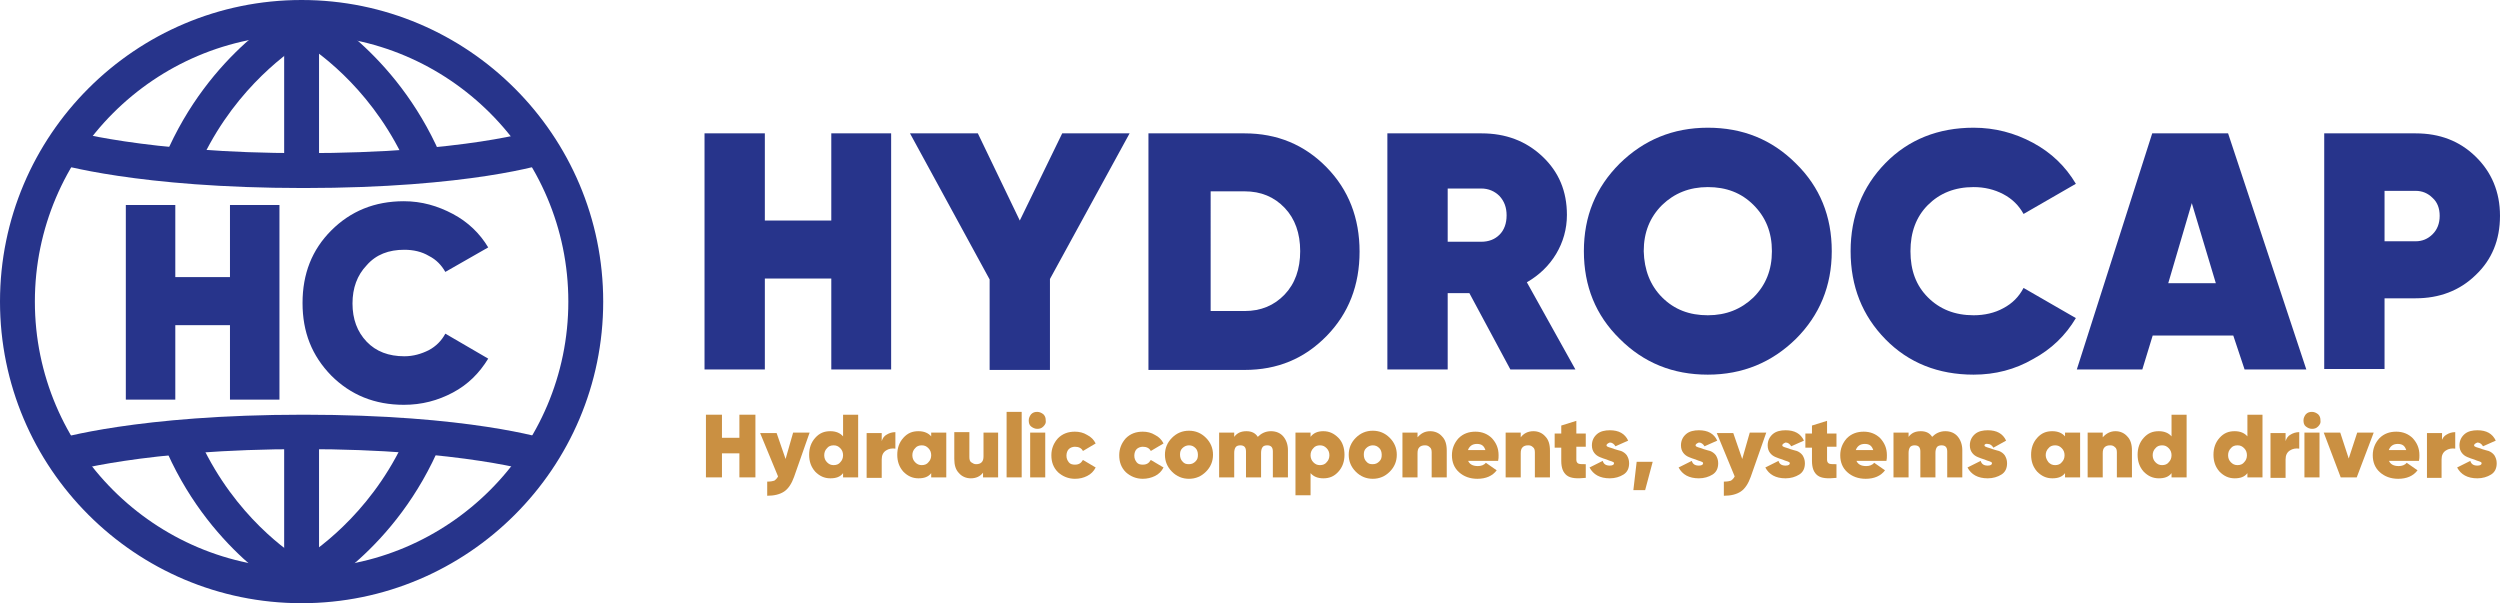
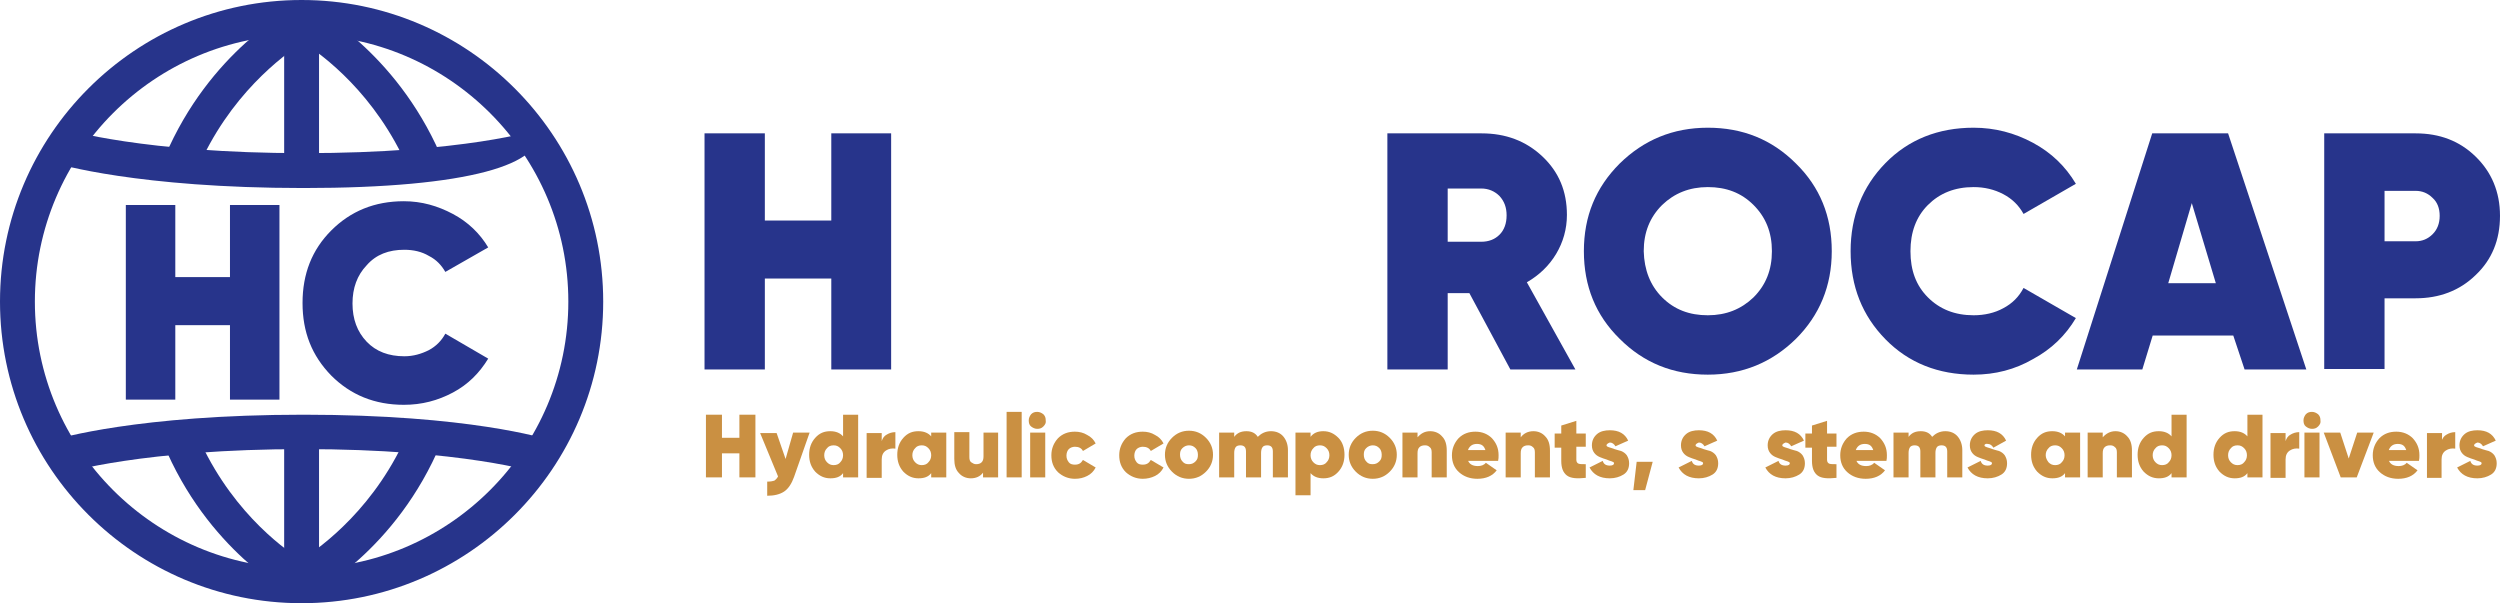
<svg xmlns="http://www.w3.org/2000/svg" version="1.1" id="Layer_1" x="0px" y="0px" viewBox="0 0 530.5 128" enable-background="new 0 0 530.5 128" xml:space="preserve">
  <g>
    <path fill="#27348B" d="M176.4,28.3h12.7v50.1h-12.7V59.1h-14.1v19.3h-12.8V28.3h12.8v18.5h14.1V28.3z" />
-     <path fill="#27348B" d="M239.7,28.3l-16.9,30.9v19.3H210V59.3l-16.9-31h14.4l8.9,18.5l9-18.5H239.7z" />
-     <path fill="#27348B" d="M264.1,28.3c6.9,0,12.7,2.4,17.4,7.2c4.7,4.8,7,10.8,7,17.9c0,7.1-2.3,13.1-7,17.9   c-4.7,4.8-10.4,7.2-17.4,7.2h-20.4V28.3H264.1z M264.1,66c3.5,0,6.3-1.2,8.5-3.5c2.2-2.3,3.3-5.4,3.3-9.2c0-3.8-1.1-6.9-3.3-9.2   c-2.2-2.3-5-3.5-8.5-3.5h-7.2V66H264.1z" />
    <path fill="#27348B" d="M320.5,78.4l-8.7-16.2h-4.6v16.2h-12.8V28.3h20c5.1,0,9.4,1.6,12.9,4.9c3.5,3.3,5.2,7.4,5.2,12.4   c0,3-0.8,5.8-2.3,8.3c-1.5,2.5-3.6,4.5-6.2,6l10.3,18.5H320.5z M307.2,40.1v11.2h7.1c1.6,0,2.9-0.5,3.9-1.5c1-1,1.5-2.4,1.5-4.1   s-0.5-3-1.5-4.1c-1-1-2.3-1.6-3.9-1.6H307.2z" />
    <path fill="#27348B" d="M381.1,71.9c-5.1,5-11.3,7.6-18.7,7.6c-7.4,0-13.6-2.5-18.7-7.6c-5.1-5-7.6-11.2-7.6-18.6   c0-7.4,2.5-13.5,7.6-18.6c5.1-5,11.3-7.6,18.7-7.6c7.4,0,13.6,2.5,18.7,7.6c5.1,5,7.6,11.2,7.6,18.6   C388.7,60.7,386.1,66.9,381.1,71.9z M352.7,63.1c2.6,2.6,5.8,3.8,9.7,3.8c3.9,0,7.1-1.3,9.7-3.8c2.6-2.6,3.9-5.8,3.9-9.8   c0-4-1.3-7.2-3.9-9.8c-2.6-2.6-5.8-3.8-9.7-3.8c-3.9,0-7.1,1.3-9.7,3.8c-2.6,2.6-3.9,5.8-3.9,9.8C348.9,57.3,350.2,60.6,352.7,63.1   z" />
    <path fill="#27348B" d="M418.8,79.5c-7.5,0-13.8-2.5-18.7-7.5c-4.9-5-7.4-11.2-7.4-18.7c0-7.4,2.5-13.7,7.4-18.7s11.2-7.5,18.7-7.5   c4.5,0,8.7,1.1,12.6,3.2c3.9,2.1,6.9,5,9.1,8.7l-11.1,6.4c-1-1.8-2.4-3.2-4.3-4.2c-1.9-1-4-1.5-6.3-1.5c-4,0-7.2,1.3-9.7,3.8   c-2.5,2.5-3.7,5.8-3.7,9.8c0,4.1,1.2,7.3,3.7,9.8c2.5,2.5,5.7,3.8,9.7,3.8c2.3,0,4.5-0.5,6.3-1.5c1.9-1,3.3-2.4,4.3-4.3l11.1,6.4   c-2.2,3.7-5.2,6.6-9.1,8.7C427.6,78.4,423.4,79.5,418.8,79.5z" />
    <path fill="#27348B" d="M476.3,78.4l-2.4-7.2h-17.1l-2.2,7.2h-13.9l16-50.1h16.1l16.6,50.1H476.3z M460.1,60.1h10.1l-5.1-17   L460.1,60.1z" />
    <path fill="#27348B" d="M512.6,28.3c5.1,0,9.3,1.6,12.7,4.9c3.4,3.3,5.2,7.5,5.2,12.6c0,5.1-1.7,9.3-5.2,12.6   c-3.4,3.3-7.7,4.9-12.7,4.9H506v15h-12.8V28.3H512.6z M512.6,51.2c1.4,0,2.6-0.5,3.6-1.5c1-1,1.5-2.3,1.5-3.9s-0.5-2.9-1.5-3.8   c-1-1-2.2-1.5-3.6-1.5H506v10.7H512.6z" />
  </g>
  <g>
    <g>
      <path fill="#CA9042" d="M156.9,88h3.4v13.3h-3.4v-5.1h-3.7v5.1h-3.4V88h3.4v4.9h3.7V88z" />
      <path fill="#CA9042" d="M168.3,91.8h3.5l-3.3,9.4c-0.5,1.4-1.2,2.5-2.1,3.1c-0.9,0.6-2.1,0.9-3.6,0.9v-3c0.7,0,1.2-0.1,1.5-0.2    c0.3-0.2,0.6-0.5,0.8-0.9l-3.8-9.2h3.5l1.9,5.5L168.3,91.8z" />
      <path fill="#CA9042" d="M178.9,88h3.2v13.3h-3.2v-0.9c-0.6,0.8-1.5,1.1-2.7,1.1c-1.3,0-2.3-0.5-3.2-1.4c-0.9-1-1.3-2.2-1.3-3.6    s0.4-2.6,1.3-3.6c0.9-1,1.9-1.4,3.2-1.4c1.2,0,2.1,0.4,2.7,1.1V88z M175.5,98.1c0.4,0.4,0.8,0.6,1.4,0.6c0.6,0,1.1-0.2,1.4-0.6    c0.4-0.4,0.6-0.9,0.6-1.5s-0.2-1.1-0.6-1.5c-0.4-0.4-0.8-0.6-1.4-0.6c-0.6,0-1.1,0.2-1.4,0.6c-0.4,0.4-0.6,0.9-0.6,1.5    S175.1,97.7,175.5,98.1z" />
      <path fill="#CA9042" d="M187.1,93.6c0.2-0.6,0.5-1.1,1.1-1.4c0.5-0.3,1.1-0.5,1.8-0.5v3.5c-0.7-0.1-1.4,0-2,0.4    c-0.6,0.4-0.9,1-0.9,1.9v3.9h-3.2v-9.5h3.2V93.6z" />
      <path fill="#CA9042" d="M197.6,91.8h3.2v9.5h-3.2v-0.9c-0.6,0.8-1.5,1.1-2.7,1.1c-1.3,0-2.3-0.5-3.2-1.4c-0.9-1-1.3-2.2-1.3-3.6    s0.4-2.6,1.3-3.6c0.9-1,1.9-1.4,3.2-1.4c1.2,0,2.1,0.4,2.7,1.1V91.8z M194.2,98.1c0.4,0.4,0.8,0.6,1.4,0.6c0.6,0,1.1-0.2,1.4-0.6    c0.4-0.4,0.6-0.9,0.6-1.5s-0.2-1.1-0.6-1.5c-0.4-0.4-0.8-0.6-1.4-0.6c-0.6,0-1.1,0.2-1.4,0.6c-0.4,0.4-0.6,0.9-0.6,1.5    S193.8,97.7,194.2,98.1z" />
      <path fill="#CA9042" d="M208.6,91.8h3.2v9.5h-3.2v-1c-0.6,0.8-1.5,1.2-2.6,1.2c-1,0-1.9-0.4-2.5-1.1c-0.7-0.7-1-1.7-1-3v-5.7h3.2    v5.3c0,0.5,0.1,0.9,0.4,1.1s0.6,0.4,1,0.4c0.5,0,0.9-0.1,1.2-0.4c0.3-0.3,0.4-0.7,0.4-1.3V91.8z" />
      <path fill="#CA9042" d="M213.6,101.3V87.4h3.2v13.9H213.6z" />
      <path fill="#CA9042" d="M221.4,90.5c-0.4,0.4-0.8,0.5-1.3,0.5s-0.9-0.2-1.3-0.5s-0.5-0.8-0.5-1.3c0-0.5,0.2-0.9,0.5-1.3    c0.4-0.4,0.8-0.5,1.3-0.5s0.9,0.2,1.3,0.5c0.4,0.4,0.5,0.8,0.5,1.3C222,89.7,221.8,90.1,221.4,90.5z M218.6,101.3v-9.5h3.2v9.5    H218.6z" />
      <path fill="#CA9042" d="M228.1,101.6c-1.4,0-2.6-0.5-3.6-1.4c-1-1-1.4-2.2-1.4-3.6s0.5-2.6,1.4-3.6c1-1,2.2-1.4,3.6-1.4    c0.9,0,1.8,0.2,2.6,0.7c0.8,0.4,1.4,1,1.8,1.8l-2.7,1.6c-0.3-0.6-0.9-0.9-1.7-0.9c-0.5,0-1,0.2-1.3,0.5s-0.5,0.8-0.5,1.4    s0.2,1,0.5,1.4s0.8,0.5,1.3,0.5c0.8,0,1.3-0.3,1.7-1l2.7,1.6c-0.4,0.8-1,1.4-1.8,1.8C229.9,101.4,229.1,101.6,228.1,101.6z" />
      <path fill="#CA9042" d="M242.5,101.6c-1.4,0-2.6-0.5-3.6-1.4c-1-1-1.4-2.2-1.4-3.6s0.5-2.6,1.4-3.6c1-1,2.2-1.4,3.6-1.4    c0.9,0,1.8,0.2,2.6,0.7c0.8,0.4,1.4,1,1.8,1.8l-2.7,1.6c-0.3-0.6-0.9-0.9-1.7-0.9c-0.5,0-1,0.2-1.3,0.5s-0.5,0.8-0.5,1.4    s0.2,1,0.5,1.4s0.8,0.5,1.3,0.5c0.8,0,1.3-0.3,1.7-1l2.7,1.6c-0.4,0.8-1,1.4-1.8,1.8C244.3,101.4,243.4,101.6,242.5,101.6z" />
      <path fill="#CA9042" d="M252.3,101.6c-1.4,0-2.6-0.5-3.6-1.5c-1-1-1.5-2.2-1.5-3.6s0.5-2.6,1.5-3.6c1-1,2.2-1.5,3.6-1.5    c1.4,0,2.6,0.5,3.6,1.5c1,1,1.5,2.2,1.5,3.6s-0.5,2.6-1.5,3.6C254.9,101.1,253.7,101.6,252.3,101.6z M252.3,98.5    c0.6,0,1-0.2,1.4-0.6c0.4-0.4,0.5-0.8,0.5-1.4s-0.2-1.1-0.5-1.4c-0.4-0.4-0.8-0.6-1.4-0.6c-0.5,0-1,0.2-1.4,0.6    c-0.4,0.4-0.5,0.8-0.5,1.4s0.2,1.1,0.5,1.4C251.3,98.4,251.7,98.5,252.3,98.5z" />
      <path fill="#CA9042" d="M269.7,91.5c1.1,0,2,0.4,2.6,1.1c0.6,0.7,1,1.7,1,2.9v5.8h-3.2v-5.5c0-0.9-0.4-1.3-1.2-1.3    c-0.4,0-0.8,0.1-1,0.4s-0.3,0.7-0.3,1.2v5.2h-3.2v-5.5c0-0.9-0.4-1.3-1.2-1.3c-0.4,0-0.8,0.1-1,0.4c-0.2,0.3-0.3,0.7-0.3,1.2v5.2    h-3.2v-9.5h3.2v0.9c0.6-0.8,1.4-1.2,2.6-1.2c1.1,0,1.9,0.4,2.4,1.2C267.6,92,268.5,91.5,269.7,91.5z" />
      <path fill="#CA9042" d="M280.8,91.5c1.3,0,2.3,0.5,3.2,1.4s1.3,2.2,1.3,3.6s-0.4,2.6-1.3,3.6c-0.9,1-1.9,1.4-3.2,1.4    c-1.2,0-2.1-0.4-2.7-1.1v4.7h-3.2V91.8h3.2v0.9C278.7,91.9,279.6,91.5,280.8,91.5z M278.7,98.1c0.4,0.4,0.8,0.6,1.4,0.6    s1.1-0.2,1.4-0.6c0.4-0.4,0.6-0.9,0.6-1.5s-0.2-1.1-0.6-1.5c-0.4-0.4-0.8-0.6-1.4-0.6s-1.1,0.2-1.4,0.6c-0.4,0.4-0.6,0.9-0.6,1.5    S278.3,97.7,278.7,98.1z" />
      <path fill="#CA9042" d="M291.3,101.6c-1.4,0-2.6-0.5-3.6-1.5c-1-1-1.5-2.2-1.5-3.6s0.5-2.6,1.5-3.6c1-1,2.2-1.5,3.6-1.5    c1.4,0,2.6,0.5,3.6,1.5c1,1,1.5,2.2,1.5,3.6s-0.5,2.6-1.5,3.6S292.7,101.6,291.3,101.6z M291.3,98.5c0.6,0,1-0.2,1.4-0.6    c0.4-0.4,0.5-0.8,0.5-1.4s-0.2-1.1-0.5-1.4c-0.4-0.4-0.8-0.6-1.4-0.6c-0.5,0-1,0.2-1.4,0.6c-0.4,0.4-0.5,0.8-0.5,1.4    s0.2,1.1,0.5,1.4C290.3,98.4,290.7,98.5,291.3,98.5z" />
      <path fill="#CA9042" d="M303.5,91.5c1,0,1.9,0.4,2.5,1.1c0.7,0.7,1,1.7,1,3v5.7h-3.2V96c0-0.5-0.1-0.9-0.4-1.1    c-0.3-0.3-0.6-0.4-1-0.4c-0.5,0-0.9,0.1-1.2,0.4s-0.4,0.7-0.4,1.3v5.1h-3.2v-9.5h3.2v1C301.5,92,302.3,91.5,303.5,91.5z" />
      <path fill="#CA9042" d="M311.5,97.7c0.3,0.8,1,1.2,2.1,1.2c0.7,0,1.3-0.2,1.7-0.7l2.3,1.6c-0.9,1.2-2.3,1.8-4.1,1.8    c-1.6,0-2.9-0.5-3.9-1.4s-1.5-2.1-1.5-3.6c0-1.4,0.5-2.6,1.4-3.6c1-1,2.2-1.4,3.6-1.4c1.4,0,2.6,0.5,3.5,1.4    c0.9,1,1.4,2.1,1.4,3.6c0,0.4,0,0.8-0.1,1.2H311.5z M311.5,95.5h3.7c-0.3-0.9-0.8-1.3-1.8-1.3C312.4,94.2,311.8,94.7,311.5,95.5z" />
      <path fill="#CA9042" d="M325.4,91.5c1,0,1.9,0.4,2.5,1.1c0.7,0.7,1,1.7,1,3v5.7h-3.2V96c0-0.5-0.1-0.9-0.4-1.1    c-0.3-0.3-0.6-0.4-1-0.4c-0.5,0-0.9,0.1-1.2,0.4s-0.4,0.7-0.4,1.3v5.1h-3.2v-9.5h3.2v1C323.3,92,324.2,91.5,325.4,91.5z" />
      <path fill="#CA9042" d="M336.5,94.8h-2v2.8c0,0.4,0.2,0.7,0.5,0.8c0.3,0.1,0.8,0.1,1.5,0.1v2.9c-1.9,0.2-3.2,0.1-4-0.5    c-0.8-0.6-1.2-1.6-1.2-3.1v-2.8h-1.4v-3h1.4v-1.7l3.2-1v2.7h2V94.8z" />
      <path fill="#CA9042" d="M340.9,94.5c0,0.2,0.2,0.3,0.5,0.4c0.3,0.1,0.7,0.2,1.2,0.4c0.4,0.1,0.9,0.3,1.4,0.4    c0.5,0.2,0.9,0.5,1.2,0.9c0.3,0.5,0.5,1,0.5,1.7c0,1.1-0.4,1.9-1.2,2.4c-0.8,0.5-1.8,0.8-2.9,0.8c-2.1,0-3.5-0.8-4.3-2.3l2.8-1.4    c0.2,0.7,0.7,1,1.5,1c0.6,0,0.9-0.2,0.9-0.5c0-0.2-0.2-0.3-0.5-0.4c-0.3-0.1-0.7-0.2-1.1-0.4c-0.4-0.1-0.9-0.3-1.4-0.5    c-0.5-0.2-0.9-0.5-1.2-0.9c-0.3-0.4-0.5-0.9-0.5-1.6c0-1,0.4-1.8,1.1-2.4s1.7-0.8,2.7-0.8c1.9,0,3.2,0.7,3.9,2.2l-2.7,1.2    c-0.3-0.5-0.7-0.8-1.2-0.8C341.1,94.1,340.9,94.3,340.9,94.5z" />
      <path fill="#CA9042" d="M350.7,98l-1.6,6h-2.5l0.7-6H350.7z" />
      <path fill="#CA9042" d="M359.8,94.5c0,0.2,0.2,0.3,0.5,0.4c0.3,0.1,0.7,0.2,1.2,0.4c0.4,0.1,0.9,0.3,1.4,0.4    c0.5,0.2,0.9,0.5,1.2,0.9c0.3,0.5,0.5,1,0.5,1.7c0,1.1-0.4,1.9-1.2,2.4c-0.8,0.5-1.8,0.8-2.9,0.8c-2.1,0-3.5-0.8-4.3-2.3l2.8-1.4    c0.2,0.7,0.7,1,1.5,1c0.6,0,0.9-0.2,0.9-0.5c0-0.2-0.2-0.3-0.5-0.4c-0.3-0.1-0.7-0.2-1.1-0.4c-0.4-0.1-0.9-0.3-1.4-0.5    c-0.5-0.2-0.9-0.5-1.2-0.9c-0.3-0.4-0.5-0.9-0.5-1.6c0-1,0.4-1.8,1.1-2.4s1.7-0.8,2.7-0.8c1.9,0,3.2,0.7,3.9,2.2l-2.7,1.2    c-0.3-0.5-0.7-0.8-1.2-0.8C360,94.1,359.8,94.3,359.8,94.5z" />
-       <path fill="#CA9042" d="M371.3,91.8h3.5l-3.3,9.4c-0.5,1.4-1.2,2.5-2.1,3.1c-0.9,0.6-2.1,0.9-3.6,0.9v-3c0.7,0,1.2-0.1,1.5-0.2    c0.3-0.2,0.6-0.5,0.8-0.9l-3.8-9.2h3.5l1.9,5.5L371.3,91.8z" />
      <path fill="#CA9042" d="M378.2,94.5c0,0.2,0.2,0.3,0.5,0.4c0.3,0.1,0.7,0.2,1.2,0.4c0.4,0.1,0.9,0.3,1.4,0.4    c0.5,0.2,0.9,0.5,1.2,0.9c0.3,0.5,0.5,1,0.5,1.7c0,1.1-0.4,1.9-1.2,2.4c-0.8,0.5-1.8,0.8-2.9,0.8c-2.1,0-3.5-0.8-4.3-2.3l2.8-1.4    c0.2,0.7,0.7,1,1.5,1c0.6,0,0.9-0.2,0.9-0.5c0-0.2-0.2-0.3-0.5-0.4c-0.3-0.1-0.7-0.2-1.1-0.4c-0.4-0.1-0.9-0.3-1.4-0.5    c-0.5-0.2-0.9-0.5-1.2-0.9c-0.3-0.4-0.5-0.9-0.5-1.6c0-1,0.4-1.8,1.1-2.4s1.7-0.8,2.7-0.8c1.9,0,3.2,0.7,3.9,2.2l-2.7,1.2    c-0.3-0.5-0.7-0.8-1.2-0.8C378.4,94.1,378.2,94.3,378.2,94.5z" />
      <path fill="#CA9042" d="M389.7,94.8h-2v2.8c0,0.4,0.2,0.7,0.5,0.8c0.3,0.1,0.8,0.1,1.5,0.1v2.9c-1.9,0.2-3.2,0.1-4-0.5    c-0.8-0.6-1.2-1.6-1.2-3.1v-2.8h-1.4v-3h1.4v-1.7l3.2-1v2.7h2V94.8z" />
      <path fill="#CA9042" d="M393.9,97.7c0.3,0.8,1,1.2,2.1,1.2c0.7,0,1.3-0.2,1.7-0.7l2.3,1.6c-0.9,1.2-2.3,1.8-4.1,1.8    c-1.6,0-2.9-0.5-3.9-1.4s-1.5-2.1-1.5-3.6c0-1.4,0.5-2.6,1.4-3.6c1-1,2.2-1.4,3.6-1.4c1.4,0,2.6,0.5,3.5,1.4    c0.9,1,1.4,2.1,1.4,3.6c0,0.4,0,0.8-0.1,1.2H393.9z M393.8,95.5h3.7c-0.3-0.9-0.8-1.3-1.8-1.3C394.7,94.2,394.1,94.7,393.8,95.5z" />
      <path fill="#CA9042" d="M412.8,91.5c1.1,0,2,0.4,2.6,1.1c0.6,0.7,1,1.7,1,2.9v5.8h-3.2v-5.5c0-0.9-0.4-1.3-1.2-1.3    c-0.4,0-0.8,0.1-1,0.4s-0.3,0.7-0.3,1.2v5.2h-3.2v-5.5c0-0.9-0.4-1.3-1.2-1.3c-0.4,0-0.8,0.1-1,0.4s-0.3,0.7-0.3,1.2v5.2h-3.2    v-9.5h3.2v0.9c0.6-0.8,1.4-1.2,2.6-1.2c1.1,0,1.9,0.4,2.4,1.2C410.7,92,411.6,91.5,412.8,91.5z" />
      <path fill="#CA9042" d="M421.1,94.5c0,0.2,0.2,0.3,0.5,0.4c0.3,0.1,0.7,0.2,1.2,0.4c0.4,0.1,0.9,0.3,1.4,0.4    c0.5,0.2,0.9,0.5,1.2,0.9c0.3,0.5,0.5,1,0.5,1.7c0,1.1-0.4,1.9-1.2,2.4c-0.8,0.5-1.8,0.8-2.9,0.8c-2.1,0-3.5-0.8-4.3-2.3l2.8-1.4    c0.2,0.7,0.7,1,1.5,1c0.6,0,0.9-0.2,0.9-0.5c0-0.2-0.2-0.3-0.5-0.4c-0.3-0.1-0.7-0.2-1.1-0.4c-0.4-0.1-0.9-0.3-1.4-0.5    c-0.5-0.2-0.9-0.5-1.2-0.9c-0.3-0.4-0.5-0.9-0.5-1.6c0-1,0.4-1.8,1.1-2.4s1.7-0.8,2.7-0.8c1.9,0,3.2,0.7,3.9,2.2L423,95    c-0.3-0.5-0.7-0.8-1.2-0.8C421.4,94.1,421.1,94.3,421.1,94.5z" />
      <path fill="#CA9042" d="M438.2,91.8h3.2v9.5h-3.2v-0.9c-0.6,0.8-1.5,1.1-2.7,1.1c-1.3,0-2.3-0.5-3.2-1.4c-0.9-1-1.3-2.2-1.3-3.6    s0.4-2.6,1.3-3.6c0.9-1,1.9-1.4,3.2-1.4c1.2,0,2.1,0.4,2.7,1.1V91.8z M434.7,98.1c0.4,0.4,0.8,0.6,1.4,0.6s1.1-0.2,1.4-0.6    c0.4-0.4,0.6-0.9,0.6-1.5s-0.2-1.1-0.6-1.5c-0.4-0.4-0.8-0.6-1.4-0.6s-1.1,0.2-1.4,0.6c-0.4,0.4-0.6,0.9-0.6,1.5    S434.4,97.7,434.7,98.1z" />
      <path fill="#CA9042" d="M448.9,91.5c1,0,1.9,0.4,2.5,1.1c0.7,0.7,1,1.7,1,3v5.7h-3.2V96c0-0.5-0.1-0.9-0.4-1.1    c-0.3-0.3-0.6-0.4-1-0.4c-0.5,0-0.9,0.1-1.2,0.4s-0.4,0.7-0.4,1.3v5.1h-3.2v-9.5h3.2v1C446.9,92,447.8,91.5,448.9,91.5z" />
      <path fill="#CA9042" d="M460.8,88h3.2v13.3h-3.2v-0.9c-0.6,0.8-1.5,1.1-2.7,1.1c-1.3,0-2.3-0.5-3.2-1.4c-0.9-1-1.3-2.2-1.3-3.6    s0.4-2.6,1.3-3.6c0.9-1,1.9-1.4,3.2-1.4c1.2,0,2.1,0.4,2.7,1.1V88z M457.4,98.1c0.4,0.4,0.8,0.6,1.4,0.6s1.1-0.2,1.4-0.6    c0.4-0.4,0.6-0.9,0.6-1.5s-0.2-1.1-0.6-1.5c-0.4-0.4-0.8-0.6-1.4-0.6s-1.1,0.2-1.4,0.6c-0.4,0.4-0.6,0.9-0.6,1.5    S457,97.7,457.4,98.1z" />
      <path fill="#CA9042" d="M476.9,88h3.2v13.3h-3.2v-0.9c-0.6,0.8-1.5,1.1-2.7,1.1c-1.3,0-2.3-0.5-3.2-1.4c-0.9-1-1.3-2.2-1.3-3.6    s0.4-2.6,1.3-3.6c0.9-1,1.9-1.4,3.2-1.4c1.2,0,2.1,0.4,2.7,1.1V88z M473.4,98.1c0.4,0.4,0.8,0.6,1.4,0.6s1.1-0.2,1.4-0.6    c0.4-0.4,0.6-0.9,0.6-1.5s-0.2-1.1-0.6-1.5c-0.4-0.4-0.8-0.6-1.4-0.6s-1.1,0.2-1.4,0.6c-0.4,0.4-0.6,0.9-0.6,1.5    S473,97.7,473.4,98.1z" />
      <path fill="#CA9042" d="M485,93.6c0.2-0.6,0.5-1.1,1.1-1.4c0.5-0.3,1.1-0.5,1.8-0.5v3.5c-0.7-0.1-1.4,0-2,0.4    c-0.6,0.4-0.9,1-0.9,1.9v3.9h-3.2v-9.5h3.2V93.6z" />
      <path fill="#CA9042" d="M491.9,90.5c-0.4,0.4-0.8,0.5-1.3,0.5s-0.9-0.2-1.3-0.5s-0.5-0.8-0.5-1.3c0-0.5,0.2-0.9,0.5-1.3    c0.4-0.4,0.8-0.5,1.3-0.5s0.9,0.2,1.3,0.5c0.4,0.4,0.5,0.8,0.5,1.3C492.5,89.7,492.3,90.1,491.9,90.5z M489,101.3v-9.5h3.2v9.5    H489z" />
      <path fill="#CA9042" d="M500.2,91.8h3.5l-3.6,9.5h-3.4l-3.6-9.5h3.5l1.8,5.5L500.2,91.8z" />
      <path fill="#CA9042" d="M506.9,97.7c0.3,0.8,1,1.2,2.1,1.2c0.7,0,1.3-0.2,1.7-0.7l2.3,1.6c-0.9,1.2-2.3,1.8-4.1,1.8    c-1.6,0-2.9-0.5-3.9-1.4s-1.5-2.1-1.5-3.6c0-1.4,0.5-2.6,1.4-3.6c1-1,2.2-1.4,3.6-1.4c1.4,0,2.6,0.5,3.5,1.4    c0.9,1,1.4,2.1,1.4,3.6c0,0.4,0,0.8-0.1,1.2H506.9z M506.9,95.5h3.7c-0.3-0.9-0.8-1.3-1.8-1.3C507.8,94.2,507.2,94.7,506.9,95.5z" />
      <path fill="#CA9042" d="M518.1,93.6c0.2-0.6,0.5-1.1,1.1-1.4c0.5-0.3,1.1-0.5,1.8-0.5v3.5c-0.7-0.1-1.4,0-2,0.4    c-0.6,0.4-0.9,1-0.9,1.9v3.9H515v-9.5h3.2V93.6z" />
      <path fill="#CA9042" d="M525,94.5c0,0.2,0.2,0.3,0.5,0.4c0.3,0.1,0.7,0.2,1.2,0.4c0.4,0.1,0.9,0.3,1.4,0.4    c0.5,0.2,0.9,0.5,1.2,0.9c0.3,0.5,0.5,1,0.5,1.7c0,1.1-0.4,1.9-1.2,2.4c-0.8,0.5-1.8,0.8-2.9,0.8c-2.1,0-3.5-0.8-4.3-2.3l2.8-1.4    c0.2,0.7,0.7,1,1.5,1c0.6,0,0.9-0.2,0.9-0.5c0-0.2-0.2-0.3-0.5-0.4c-0.3-0.1-0.7-0.2-1.1-0.4c-0.4-0.1-0.9-0.3-1.4-0.5    c-0.5-0.2-0.9-0.5-1.2-0.9c-0.3-0.4-0.5-0.9-0.5-1.6c0-1,0.4-1.8,1.1-2.4s1.7-0.8,2.7-0.8c1.9,0,3.2,0.7,3.9,2.2l-2.7,1.2    c-0.3-0.5-0.7-0.8-1.2-0.8C525.2,94.1,525,94.3,525,94.5z" />
    </g>
  </g>
  <g>
    <g>
      <path fill="#27348B" d="M64,128C28.7,128,0,99.3,0,64S28.7,0,64,0s64,28.7,64,64S99.3,128,64,128z M64,7.4    C32.8,7.4,7.4,32.8,7.4,64s25.4,56.6,56.6,56.6s56.6-25.4,56.6-56.6S95.2,7.4,64,7.4z" />
    </g>
    <g>
      <path fill="#27348B" d="M41.8,36.1L35,33.2C44.5,10.9,61.8,1.9,62.6,1.5l1.7-0.9l1.7,0.9c0.7,0.4,17.8,9.3,27.4,31.2l-6.8,3    C79.7,19.9,68.5,11.7,64.3,9C60,11.8,48.6,20.2,41.8,36.1z" />
    </g>
    <g>
      <path fill="#27348B" d="M64,127.3l-1.7-0.9c-0.7-0.4-18.3-9.6-27.7-32.4l6.8-2.8c6.7,16.3,18.2,24.9,22.5,27.6    c4.3-2.7,16.1-11.3,22.9-27.6l6.8,2.8c-9.5,22.8-27.3,32-28.1,32.4L64,127.3z" />
    </g>
    <g>
      <rect x="60.3" y="92.7" fill="#27348B" width="7.4" height="30.5" />
    </g>
    <g>
      <rect x="60.3" y="6.5" fill="#27348B" width="7.4" height="30.6" />
    </g>
  </g>
  <g>
-     <path fill="#27348B" d="M64.4,39.9c-35.2,0-52.1-5.1-52.8-5.3l2.2-7.1c0.2,0,16.7,5,50.6,5c34.1,0,49.6-4.9,49.7-5l2.3,7   C115.8,34.8,99.6,39.9,64.4,39.9z" />
+     <path fill="#27348B" d="M64.4,39.9c-35.2,0-52.1-5.1-52.8-5.3l2.2-7.1c0.2,0,16.7,5,50.6,5c34.1,0,49.6-4.9,49.7-5C115.8,34.8,99.6,39.9,64.4,39.9z" />
  </g>
  <g>
    <path fill="#27348B" d="M13.8,100.3l-2.2-7c0.7-0.2,17.6-5.3,52.8-5.3c35.2,0,51.3,5.1,52,5.3l-2.3,7c-0.1,0-15.9-5-49.7-5   C30.3,95.3,14,100.3,13.8,100.3z" />
  </g>
  <g>
    <polygon fill="#27348B" points="48.8,58.8 37.2,58.8 37.2,43.5 26.7,43.5 26.7,84.8 37.2,84.8 37.2,69 48.8,69 48.8,84.8    59.3,84.8 59.3,43.5 48.8,43.5  " />
    <path fill="#27348B" d="M85.8,53c1.9,0,3.7,0.4,5.2,1.3c1.6,0.8,2.7,2,3.5,3.4l9.1-5.2c-1.8-3-4.3-5.4-7.5-7.1s-6.6-2.7-10.4-2.7   c-6.2,0-11.3,2.1-15.4,6.2c-4.1,4.1-6.1,9.2-6.1,15.4s2,11.2,6.1,15.4c4.1,4.1,9.2,6.2,15.4,6.2c3.8,0,7.2-0.9,10.4-2.6   s5.6-4.1,7.5-7.2l-9.1-5.3c-0.8,1.5-2,2.7-3.5,3.5c-1.6,0.8-3.3,1.3-5.2,1.3c-3.3,0-6-1-8-3.1c-2-2.1-3-4.8-3-8.1s1-6,3-8.1   C79.8,54,82.5,53,85.8,53z" />
  </g>
</svg>